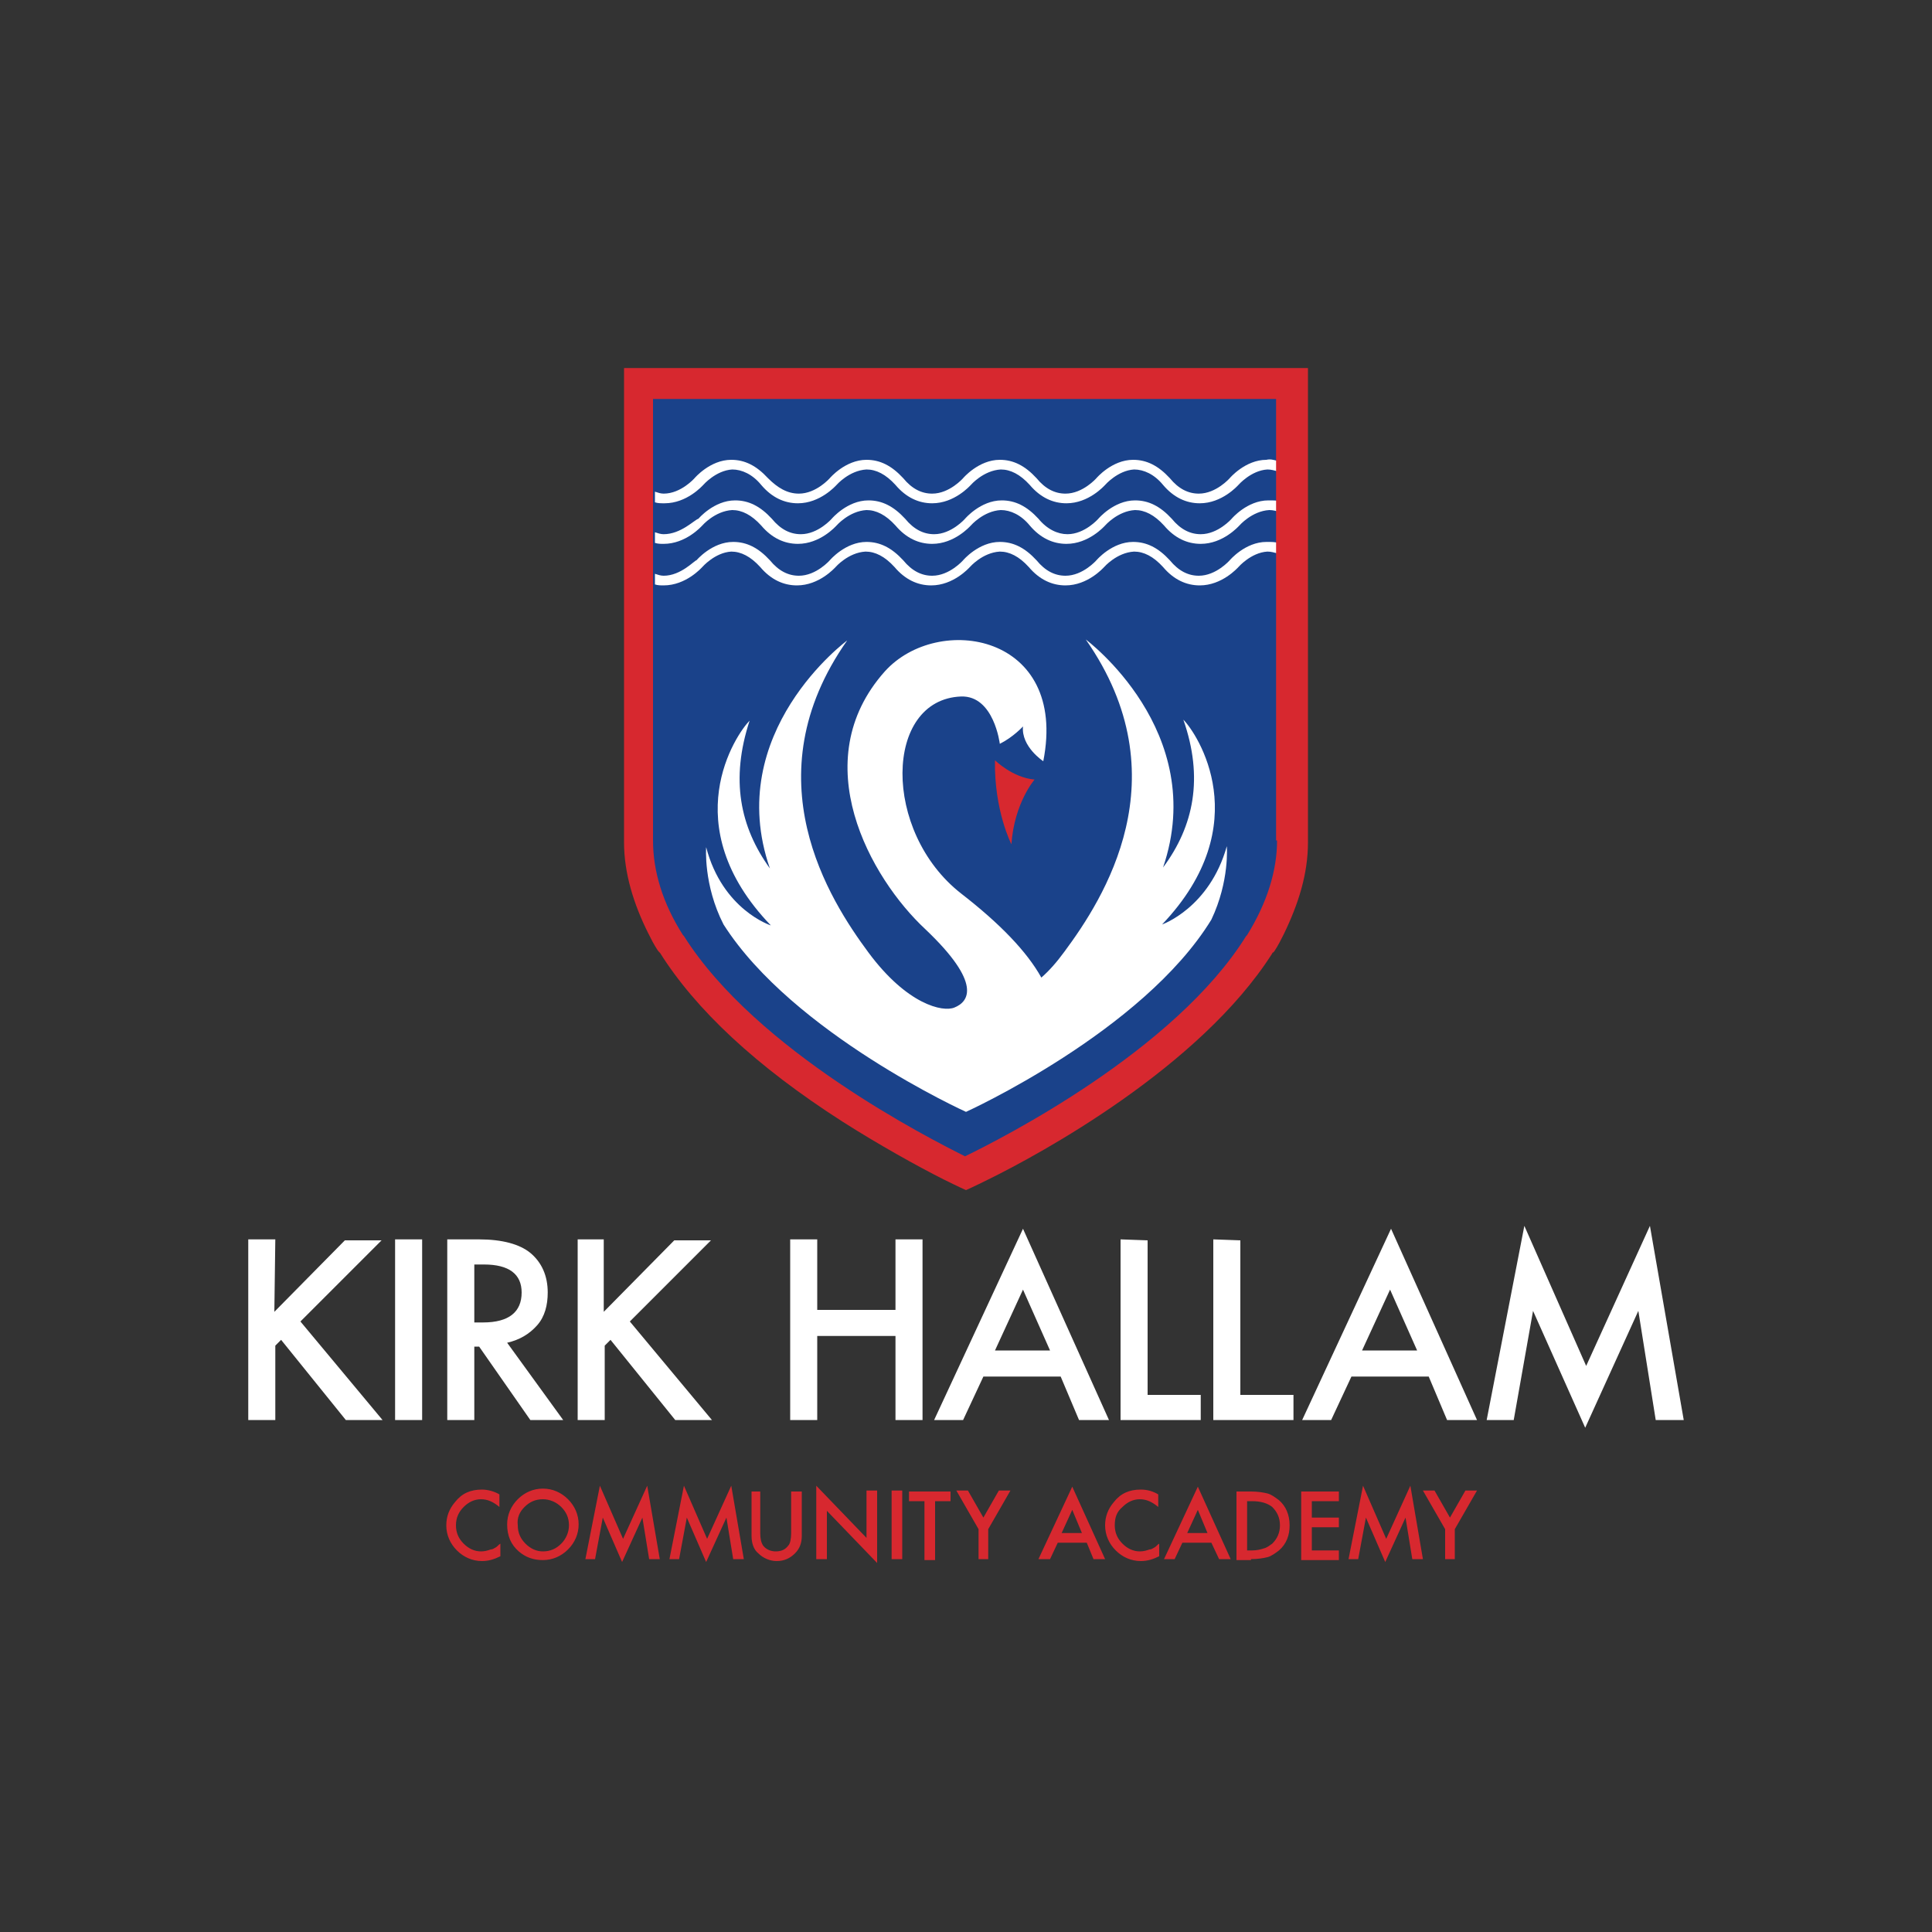
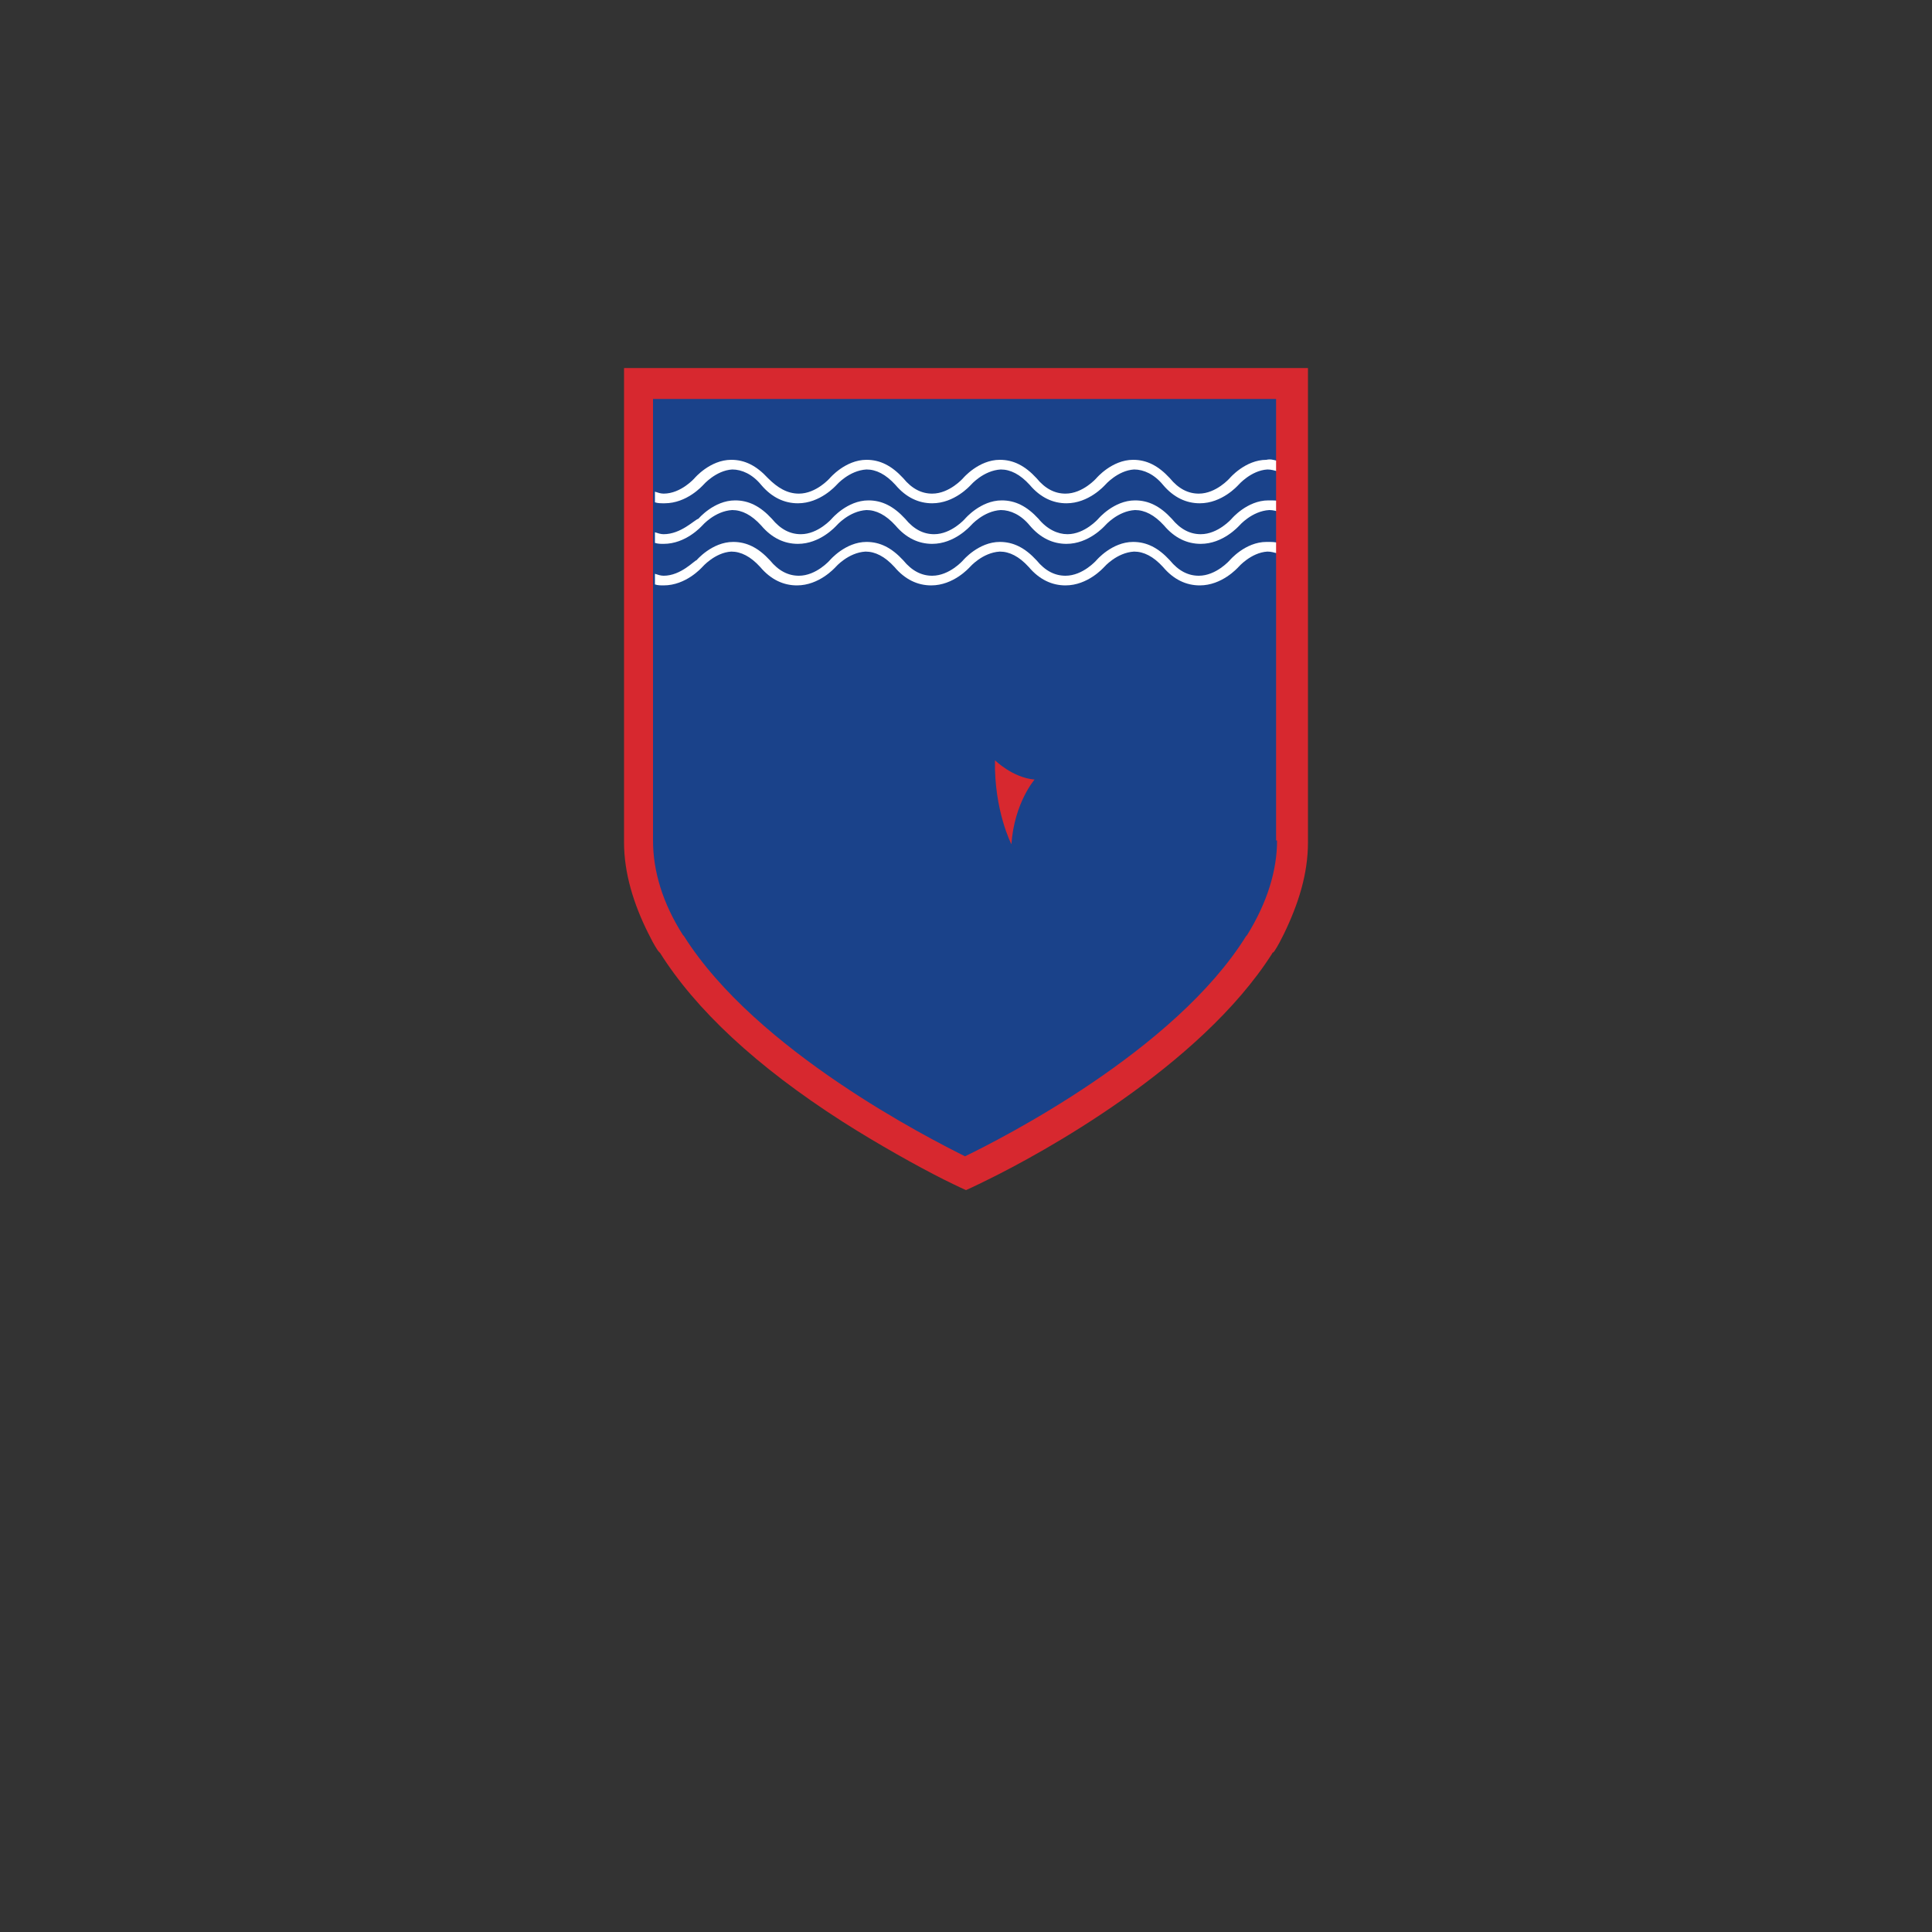
<svg xmlns="http://www.w3.org/2000/svg" xmlns:xlink="http://www.w3.org/1999/xlink" version="1.1" id="Layer_1" x="0px" y="0px" viewBox="0 0 200 200" style="enable-background:new 0 0 200 200;" xml:space="preserve">
  <rect x="0" y="0" width="200" height="200" fill="#333333" stroke="none" />
  <style type="text/css">
	.st0{clip-path:url(#SVGID_00000033328062423089554920000002385971991247075760_);fill:#FFFFFF;}
	.st1{clip-path:url(#SVGID_00000028308642228994162750000002006668914924180113_);fill:#1A428A;}
	.st2{clip-path:url(#SVGID_00000165916269324630184160000006141116731791747496_);fill:#FFFFFF;}
	.st3{clip-path:url(#SVGID_00000085944788451825577640000004008391416774763425_);fill:#D7282F;}
	.st4{clip-path:url(#SVGID_00000046308895293352772180000007003374725137849246_);fill:#FFFFFF;}
	.st5{clip-path:url(#SVGID_00000156575368952213682050000002038181061777232819_);fill:#D7282F;}
	.st6{clip-path:url(#SVGID_00000083084831752623553220000014424755138204510361_);fill:#D7282F;}
</style>
  <g>
    <g>
      <defs>
-         <rect id="SVGID_1_" x="-10.5" y="-10.5" width="221" height="221" />
-       </defs>
+         </defs>
      <clipPath id="SVGID_00000145057220873856013220000013060730183523105454_">
        <use xlink:href="#SVGID_1_" style="overflow:visible;" />
      </clipPath>
    </g>
    <g>
      <defs>
-         <rect id="SVGID_00000056421813374948218040000012907593748061783984_" x="-10.5" y="-10.5" width="221" height="221" />
-       </defs>
+         </defs>
      <clipPath id="SVGID_00000003796098385832841050000015321566210646833591_">
        <use xlink:href="#SVGID_00000056421813374948218040000012907593748061783984_" style="overflow:visible;" />
      </clipPath>
      <path style="clip-path:url(#SVGID_00000003796098385832841050000015321566210646833591_);fill:#FFFFFF;" d="M156.7,147l2-11.3    l5.4,12.1l5.5-12.1l1.8,11.3h2.9l-3.5-20.1l-6.6,14.5l-6.4-14.5l-3.9,20.1H156.7z M141,139.8l2.9-6.3l2.8,6.3H141z M149.8,147h3.1    l-8.9-19.8l-9.2,19.8h3l2.1-4.5h8L149.8,147z M125.6,128.3V147h8.3v-2.6h-5.5v-16L125.6,128.3L125.6,128.3z M116,128.3V147h8.3    v-2.6h-5.5v-16L116,128.3L116,128.3z M103,139.8l2.9-6.3l2.8,6.3H103z M111.7,147h3.1l-8.9-19.8L96.7,147h3l2.1-4.5h8L111.7,147z     M84.6,128.3h-2.8V147h2.8v-8.7h8.1v8.7h2.8v-18.7h-2.8v7.3h-8.1V128.3z M62.6,128.3h-2.8V147h2.8v-7.7l0.6-0.6l6.7,8.3h3.8    l-8.5-10.2l8.4-8.4h-3.8l-7.3,7.4v-7.5H62.6z M49.1,130.9h1c2.6,0,3.9,1,3.9,2.9c0,2-1.3,3.1-4,3.1h-0.9V130.9z M55.6,137.2    c0.8-0.9,1.1-2.1,1.1-3.4c0-1.7-0.6-3.1-1.8-4.1c-1.1-0.9-2.9-1.4-5.3-1.4h-3.3V147h2.8v-7.6h0.5l5.3,7.6h3.4l-5.8-8    C53.8,138.7,54.8,138.1,55.6,137.2 M40.9,147h2.8v-18.7h-2.8V147z M28.5,128.3h-2.8V147h2.8v-7.7l0.6-0.6l6.7,8.3h3.8l-8.5-10.2    l8.4-8.4h-3.8l-7.3,7.4L28.5,128.3L28.5,128.3z" />
    </g>
    <g>
      <defs>
        <rect id="SVGID_00000136411794326280215410000012372229701672558757_" x="-10.5" y="-10.5" width="221" height="221" />
      </defs>
      <clipPath id="SVGID_00000142176414444523308540000002093637398305206441_">
        <use xlink:href="#SVGID_00000136411794326280215410000012372229701672558757_" style="overflow:visible;" />
      </clipPath>
      <path style="clip-path:url(#SVGID_00000142176414444523308540000002093637398305206441_);fill:#1A428A;" d="M133.8,87.1V39.8H100    H66.2v47.3c0,3.7,1.3,7.3,3.4,10.6l0,0l0,0c0,0.1,0,0.1,0,0.1c8.6,13.7,30.4,23.7,30.4,23.7s21.8-9.9,30.4-23.7c0,0,0,0,0-0.1l0,0    l0,0C132.5,94.4,133.8,90.8,133.8,87.1" />
    </g>
    <g>
      <defs>
        <rect id="SVGID_00000145750408779499662590000014104344591850964866_" x="-10.5" y="-10.5" width="221" height="221" />
      </defs>
      <clipPath id="SVGID_00000082336317851444156940000005180362790622946751_">
        <use xlink:href="#SVGID_00000145750408779499662590000014104344591850964866_" style="overflow:visible;" />
      </clipPath>
      <path style="clip-path:url(#SVGID_00000082336317851444156940000005180362790622946751_);fill:#FFFFFF;" d="M68.7,59.6    c-0.3,0-0.6-0.1-0.9-0.2v1.1c0.3,0.1,0.6,0.1,0.9,0.1l0,0c2.3,0,3.9-1.8,4-1.9c0,0,1.3-1.5,3-1.6l0,0c1,0,2,0.5,3,1.6    c1.1,1.3,2.4,1.9,3.8,1.9l0,0c2.3,0,3.9-1.8,4-1.9c0,0,1.3-1.5,3.1-1.6l0,0c1,0,2,0.5,3,1.6c1.1,1.3,2.4,1.9,3.8,1.9l0,0    c2.3,0,3.9-1.8,4-1.9c0,0,1.3-1.5,3.1-1.6l0,0c1,0,2,0.5,3,1.6c1.1,1.3,2.4,1.9,3.8,1.9c2.3,0,3.9-1.8,4-1.9c0,0,1.3-1.5,3.1-1.6    l0,0c1,0,2,0.5,3,1.6c1.1,1.3,2.4,1.9,3.8,1.9l0,0c2.3,0,3.9-1.8,4-1.9c0,0,1.3-1.5,3-1.6c0.4,0,0.7,0.1,1.1,0.2v-1.1    c-0.3-0.1-0.7-0.1-1.1-0.1c0,0,0,0-0.1,0c-2.2,0-3.8,1.9-3.8,1.9s-1.4,1.6-3.2,1.6l0,0c-1.1,0-2.1-0.5-3-1.6    c-1.2-1.3-2.4-1.9-3.8-1.9c-2.2,0-3.8,1.9-3.8,1.9s-1.4,1.6-3.2,1.6l0,0c-1.1,0-2.1-0.5-3-1.6c-1.2-1.3-2.4-1.9-3.8-1.9    c-2.2,0-3.8,1.9-3.8,1.9s-1.4,1.6-3.2,1.6l0,0c-1.1,0-2.1-0.5-3-1.6c-1.2-1.3-2.4-1.9-3.8-1.9c-2.2,0-3.8,1.9-3.8,1.9    s-1.4,1.6-3.2,1.6l0,0c-1.1,0-2.1-0.5-3-1.6c-1.2-1.3-2.4-1.9-3.8-1.9c-2.2,0-3.8,1.9-3.8,1.9C71.9,58,70.5,59.6,68.7,59.6    L68.7,59.6z M68.7,55.3c-0.3,0-0.6-0.1-0.9-0.2v1.1c0.3,0.1,0.6,0.1,0.9,0.1l0,0c2.3,0,3.9-1.8,4-1.9c0,0,1.3-1.5,3.1-1.6    c1,0,2,0.5,3,1.6c1.1,1.3,2.4,1.9,3.8,1.9l0,0c2.3,0,3.9-1.8,4-1.9c0,0,1.3-1.5,3.1-1.6l0,0c1,0,2,0.5,3,1.6    c1.1,1.3,2.4,1.9,3.8,1.9l0,0c2.3,0,3.9-1.8,4-1.9c0,0,1.3-1.5,3.1-1.6c1,0,2.1,0.5,3,1.6c1.1,1.3,2.4,1.9,3.8,1.9l0,0    c2.3,0,3.9-1.8,4-1.9c0,0,1.3-1.5,3.1-1.6l0,0c1,0,2,0.5,3,1.6c1.1,1.3,2.4,1.9,3.8,1.9l0,0c2.3,0,3.9-1.8,4-1.9    c0,0,1.3-1.5,3.1-1.6l0,0c0.4,0,0.7,0.1,1.1,0.2v-1.1c-0.3-0.1-0.7-0.1-1.1-0.1c0,0,0,0-0.1,0c-2.2,0-3.8,1.9-3.8,1.9    s-1.4,1.6-3.2,1.6l0,0c-1.1,0-2.1-0.5-3-1.6c-1.2-1.3-2.4-1.9-3.8-1.9c-2.2,0-3.8,1.9-3.8,1.9s-1.4,1.6-3.2,1.6    c-1,0-2.1-0.5-3-1.6c-1.2-1.3-2.4-1.9-3.8-1.9c-2.2,0-3.8,1.9-3.8,1.9s-1.4,1.6-3.2,1.6l0,0c-1.1,0-2.1-0.5-3-1.6    c-1.2-1.3-2.4-1.9-3.8-1.9c-2.2,0-3.8,1.9-3.8,1.9s-1.4,1.6-3.2,1.6l0,0c-1.1,0-2.1-0.5-3-1.6c-1.2-1.3-2.4-1.9-3.8-1.9    c-2.2,0-3.8,1.9-3.8,1.9C71.9,53.8,70.5,55.3,68.7,55.3L68.7,55.3z M132.2,47.7c-0.4-0.1-0.7-0.2-1.1-0.1c-2.2,0-3.8,1.9-3.8,1.9    s-1.4,1.6-3.2,1.6l0,0c-1.1,0-2.1-0.5-3-1.6c-1.2-1.3-2.4-1.9-3.8-1.9c-2.2,0-3.8,1.9-3.8,1.9s-1.4,1.6-3.2,1.6l0,0    c-1.1,0-2.1-0.5-3-1.6c-1.2-1.3-2.4-1.9-3.8-1.9c-2.2,0-3.8,1.9-3.8,1.9s-1.4,1.6-3.2,1.6c-1.1,0-2.1-0.5-3-1.6    c-1.2-1.3-2.4-1.9-3.8-1.9c-2.2,0-3.8,1.9-3.8,1.9s-1.4,1.6-3.2,1.6l0,0c-1.2,0-2.2-0.6-3.2-1.6c-1.2-1.3-2.4-1.9-3.8-1.9    c-2.2,0-3.8,1.9-3.8,1.9s-1.4,1.6-3.2,1.6l0,0c-0.3,0-0.6-0.1-0.9-0.2V52c0.3,0.1,0.6,0.1,1,0.1c2.3,0,3.9-1.8,4-1.9    c0,0,1.3-1.5,3-1.6c1,0,2.1,0.5,3,1.6c1.1,1.3,2.4,1.9,3.8,1.9l0,0c2.3,0,3.9-1.8,4-1.9c0,0,1.3-1.5,3.1-1.6l0,0c1,0,2,0.5,3,1.6    c1.1,1.3,2.4,1.9,3.8,1.9l0,0c2.3,0,3.9-1.8,4-1.9c0,0,1.3-1.5,3.1-1.6l0,0c1,0,2,0.5,3,1.6c1.1,1.3,2.4,1.9,3.8,1.9l0,0    c2.3,0,3.9-1.8,4-1.9c0,0,1.3-1.5,3-1.6c1,0,2.1,0.5,3,1.6c1.1,1.3,2.4,1.9,3.8,1.9l0,0c2.3,0,3.9-1.8,4-1.9c0,0,1.3-1.5,3-1.6    c0.4,0,0.7,0.1,1.1,0.2v-1.1H132.2z" />
    </g>
    <g>
      <defs>
        <rect id="SVGID_00000132090092596970803040000014564652645336305583_" x="-10.5" y="-10.5" width="221" height="221" />
      </defs>
      <clipPath id="SVGID_00000007412579219386123330000007071991792048375710_">
        <use xlink:href="#SVGID_00000132090092596970803040000014564652645336305583_" style="overflow:visible;" />
      </clipPath>
      <path style="clip-path:url(#SVGID_00000007412579219386123330000007071991792048375710_);fill:#D7282F;" d="M104.7,87.4    c0.3-4.3,2.4-6.7,2.4-6.7c-2.3-0.2-4.1-2-4.1-2C102.9,83.9,104.7,87.4,104.7,87.4" />
    </g>
    <g>
      <defs>
        <rect id="SVGID_00000139972087199343731690000011916797665143932045_" x="-10.5" y="-10.5" width="221" height="221" />
      </defs>
      <clipPath id="SVGID_00000093170018764332733890000015267943594756080258_">
        <use xlink:href="#SVGID_00000139972087199343731690000011916797665143932045_" style="overflow:visible;" />
      </clipPath>
-       <path style="clip-path:url(#SVGID_00000093170018764332733890000015267943594756080258_);fill:#FFFFFF;" d="M100,115.1    c0,0,18.3-8.3,25.4-19.9c1.9-4,1.6-7.6,1.6-7.6c-1.8,6.4-6.7,8.1-6.7,8.1c9.9-10.4,3.6-19.8,2.2-21.2c2.1,6,1.1,11-2.1,15.3    c4.8-14.1-8-23.6-8-23.6c10,14.3,1.8,26.9-2.2,32.3c-0.8,1.1-1.6,2-2.4,2.7c-1.5-2.7-4.3-5.6-8.3-8.7c-8.2-6.4-8-20.1,0-20.4    c3.4-0.1,4,4.9,4,4.9c1.4-0.7,2.4-1.8,2.4-1.8c-0.2,2.1,2.1,3.6,2.1,3.6c2.6-13.2-10.9-15.4-16.4-9.3c-8.3,9.3-1.5,21.4,4.2,26.7    c5.9,5.6,4.5,7.5,3,8.1c-1.2,0.5-4.9-0.3-8.9-5.7c-4-5.4-12.2-18.1-2.2-32.3c0,0-12.9,9.5-8,23.6c-3.1-4.3-4.1-9.2-2.1-15.3    c-1.4,1.4-7.8,10.8,2.2,21.2c0,0-5-1.6-6.7-8.1c0,0-0.3,3.9,1.8,8C82.1,107,100,115.1,100,115.1" />
    </g>
    <g>
      <defs>
        <rect id="SVGID_00000135654303235841399300000013725216363701389187_" x="-10.5" y="-10.5" width="221" height="221" />
      </defs>
      <clipPath id="SVGID_00000101098297276886697710000007895477568061061051_">
        <use xlink:href="#SVGID_00000135654303235841399300000013725216363701389187_" style="overflow:visible;" />
      </clipPath>
      <path style="clip-path:url(#SVGID_00000101098297276886697710000007895477568061061051_);fill:#D7282F;" d="M132.2,87    c0,3.1-1,6.4-3.1,9.8l-0.1,0.1c-7.4,11.9-25.4,21-29.1,22.8c-3.6-1.8-21.6-10.9-29.1-22.8l0,0l-0.1-0.1c-2.1-3.3-3.1-6.6-3.1-9.8    V41.3h64.5V87H132.2z M135.4,87.2V87v-1.2V38.1H64.6v47.7V87v0.2c0,3.2,1,6.4,2.5,9.4c0.3,0.6,0.6,1.2,1,1.8l0.1,0.1    c0,0,0,0.1,0.1,0.1c3.7,5.9,10,11.8,18.9,17.5c3.6,2.3,7.9,4.7,10.5,6c1.4,0.7,2.3,1.1,2.3,1.1s0.9-0.4,2.3-1.1    c5.3-2.6,21.9-11.6,29.4-23.4c0,0,0-0.1,0.1-0.1l0.1-0.1c0.4-0.6,0.7-1.2,1-1.8C134.4,93.6,135.4,90.5,135.4,87.2" />
    </g>
    <g>
      <defs>
-         <rect id="SVGID_00000034078450333986729360000009062563957681429682_" x="-10.5" y="-10.5" width="221" height="221" />
-       </defs>
+         </defs>
      <clipPath id="SVGID_00000053514913036338833770000004131700072583199400_">
        <use xlink:href="#SVGID_00000034078450333986729360000009062563957681429682_" style="overflow:visible;" />
      </clipPath>
-       <path style="clip-path:url(#SVGID_00000053514913036338833770000004131700072583199400_);fill:#D7282F;" d="M149.5,161.4h1.1v-3.1    l2.3-4h-1.2l-1.6,2.8l-1.6-2.8h-1.2l2.3,4v3.1H149.5z M140.6,161.4l0.8-4.3l2,4.6l2.1-4.6l0.7,4.3h1.1l-1.3-7.6l-2.5,5.5l-2.4-5.5    l-1.5,7.6H140.6z M138.6,154.4h-3.9v7.1h3.9v-1h-2.8v-2.4h2.8v-1h-2.8v-1.7h2.8V154.4z M129.1,155.4h0.5c0.9,0,1.6,0.2,2.1,0.6    c0.5,0.5,0.8,1.1,0.8,1.9c0,0.8-0.3,1.4-0.8,1.9c-0.3,0.2-0.5,0.4-0.9,0.5c-0.3,0.1-0.7,0.2-1.2,0.2h-0.5L129.1,155.4L129.1,155.4    z M129.5,161.4c0.7,0,1.3-0.1,1.7-0.2c0.4-0.1,0.8-0.4,1.2-0.7c0.8-0.7,1.1-1.6,1.1-2.6c0-1.1-0.4-2-1.1-2.6    c-0.4-0.3-0.8-0.6-1.2-0.7c-0.4-0.1-1-0.2-1.7-0.2H128v7.1h1.5V161.4z M122.9,158.7l1.1-2.4l1,2.4H122.9z M126.2,161.4h1.2    l-3.4-7.5l-3.5,7.5h1.1l0.8-1.7h3L126.2,161.4z M118.1,154.2c-1.2,0-2.1,0.4-2.8,1.3c-0.6,0.7-0.9,1.5-0.9,2.4    c0,1,0.4,1.9,1.1,2.6c0.7,0.7,1.6,1.1,2.6,1.1c0.7,0,1.3-0.2,1.9-0.5v-1.3c-0.2,0.1-0.3,0.3-0.5,0.4c-0.2,0.1-0.3,0.2-0.5,0.2    c-0.3,0.1-0.6,0.2-1,0.2c-0.7,0-1.3-0.3-1.8-0.8s-0.8-1.1-0.8-1.9c0-0.8,0.2-1.4,0.8-1.9c0.5-0.5,1.1-0.8,1.8-0.8s1.3,0.3,1.9,0.8    v-1.3C119.4,154.4,118.8,154.2,118.1,154.2 M109.9,158.7l1.1-2.4l1,2.4H109.9z M113.2,161.4h1.2l-3.4-7.5l-3.5,7.5h1.2l0.8-1.7h3    L113.2,161.4z M101.2,161.4h1.1v-3.1l2.3-4h-1.2l-1.6,2.8l-1.6-2.8H99l2.3,4v3.1H101.2z M98.4,155.4v-1h-4.3v1h1.6v6.1h1.1v-6.1    H98.4z M92.3,161.4h1.1v-7.1h-1.1V161.4z M85.6,161.4v-5l5.2,5.4v-7.5h-1.1v4.9l-5.2-5.4v7.6H85.6z M77.8,154.4v4.6    c0,0.7,0.2,1.4,0.7,1.8c0.5,0.5,1.2,0.8,1.9,0.8c0.8,0,1.4-0.3,1.9-0.8s0.7-1.1,0.7-1.8v-4.6h-1.1v4.3c0,0.6-0.1,1.1-0.3,1.3    c-0.3,0.4-0.7,0.6-1.3,0.6c-0.5,0-1-0.2-1.3-0.6c-0.2-0.3-0.3-0.7-0.3-1.3v-4.3H77.8z M70.3,161.4l0.8-4.3l2,4.6l2.1-4.6l0.7,4.3    H77l-1.3-7.6l-2.5,5.5l-2.4-5.5l-1.5,7.6H70.3z M61.6,161.4l0.8-4.3l2,4.6l2.1-4.6l0.7,4.3h1.1l-1.3-7.6l-2.5,5.5l-2.4-5.5    l-1.5,7.6H61.6z M54.3,156c0.5-0.5,1.1-0.8,1.9-0.8c0.7,0,1.4,0.3,1.9,0.8s0.8,1.1,0.8,1.9c0,0.7-0.3,1.4-0.8,1.9    s-1.1,0.8-1.9,0.8c-0.7,0-1.3-0.3-1.8-0.8s-0.8-1.1-0.8-1.9C53.5,157.1,53.8,156.5,54.3,156 M53.7,160.6c0.7,0.6,1.5,0.9,2.5,0.9    s1.9-0.4,2.6-1.1c0.7-0.7,1.1-1.6,1.1-2.6s-0.4-1.9-1.1-2.6c-0.7-0.7-1.6-1.1-2.6-1.1s-1.9,0.4-2.6,1.1c-0.7,0.7-1.1,1.6-1.1,2.6    C52.5,159,52.9,159.9,53.7,160.6 M49.9,154.2c-1.2,0-2.1,0.4-2.8,1.3c-0.6,0.7-0.9,1.5-0.9,2.4c0,1,0.4,1.9,1.1,2.6    c0.7,0.7,1.6,1.1,2.6,1.1c0.7,0,1.3-0.2,1.9-0.5v-1.3c-0.2,0.1-0.3,0.3-0.5,0.4c-0.2,0.1-0.3,0.2-0.5,0.2c-0.3,0.1-0.6,0.2-1,0.2    c-0.7,0-1.3-0.3-1.8-0.8s-0.8-1.1-0.8-1.9c0-0.8,0.3-1.4,0.8-1.9s1.1-0.8,1.8-0.8s1.3,0.3,1.9,0.8v-1.3    C51.2,154.4,50.5,154.2,49.9,154.2" />
    </g>
  </g>
</svg>